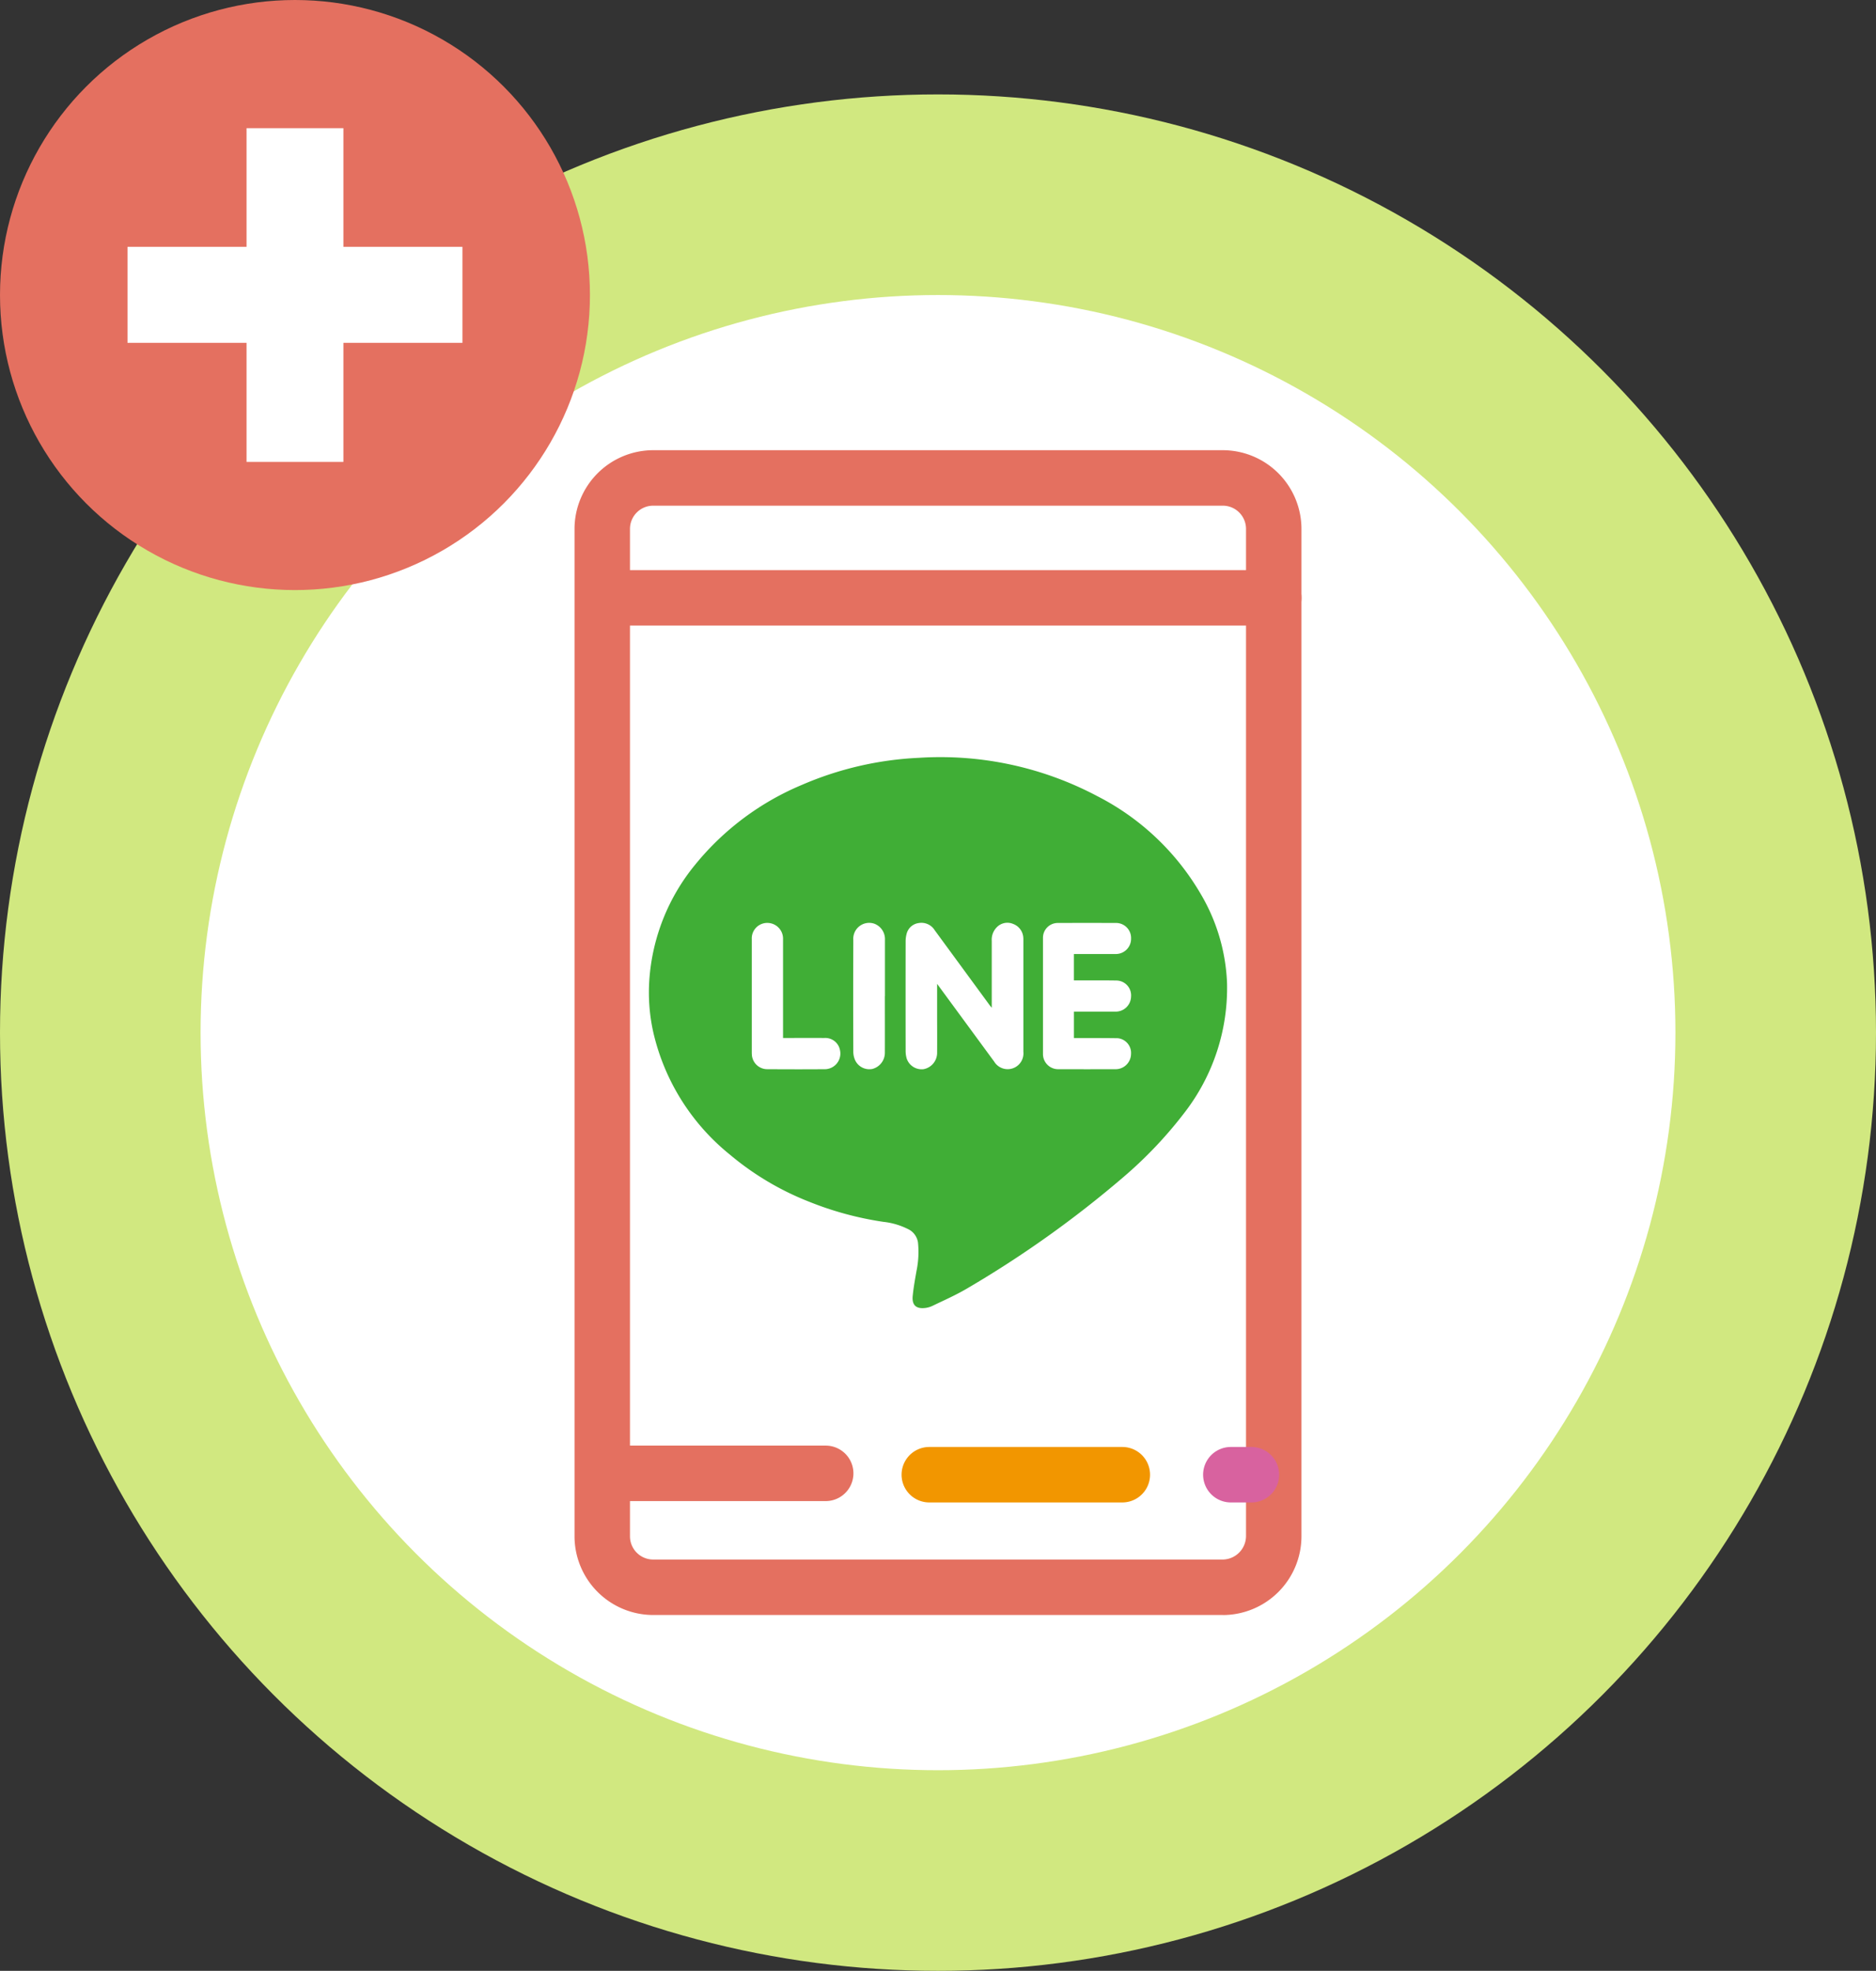
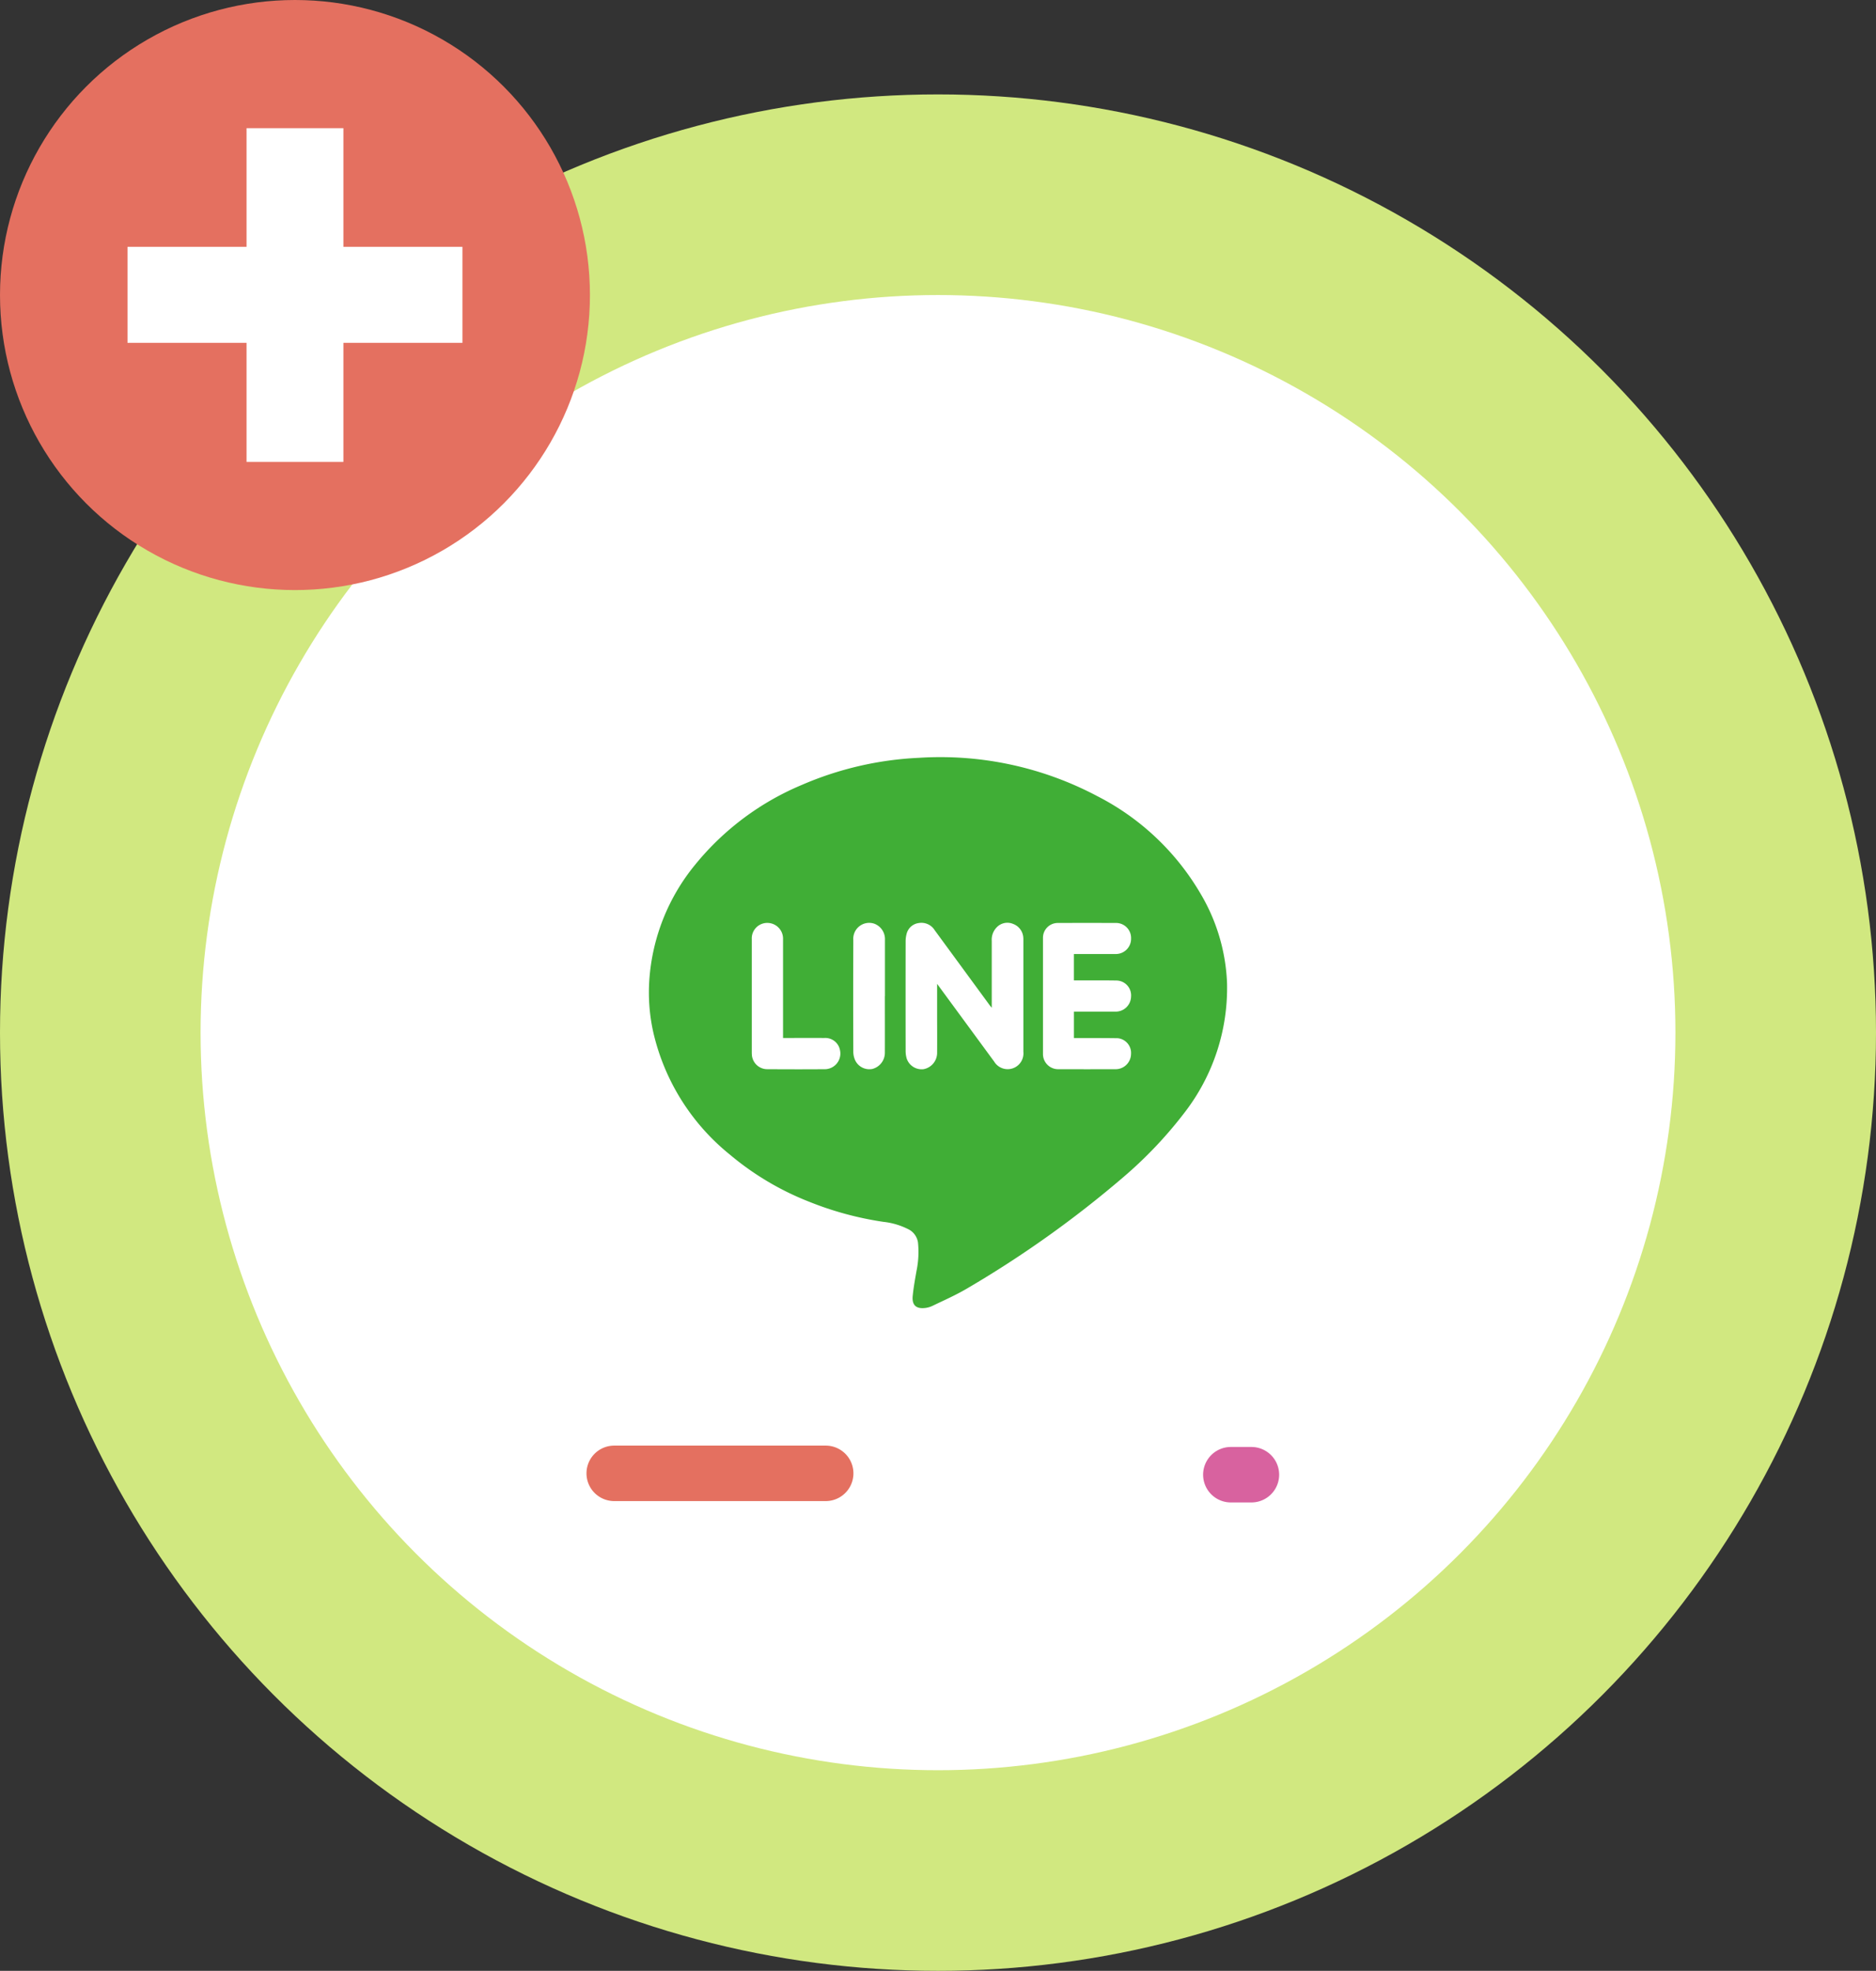
<svg xmlns="http://www.w3.org/2000/svg" width="159" height="167">
  <rect width="100%" height="100%" fill="#333333" stroke="none" />
  <defs>
    <clipPath id="a">
      <path data-name="長方形 2933" fill="none" d="M0 0h61.611v98.703H0z" />
    </clipPath>
    <clipPath id="b">
      <path data-name="長方形 2934" fill="none" d="M0 0h49.005v46.692H0z" />
    </clipPath>
  </defs>
  <g data-name="グループ 8392" transform="translate(-709 -7171)">
    <circle data-name="楕円形 12" cx="79.5" cy="79.5" r="79.5" transform="translate(709 7179)" fill="#d1e880" />
    <circle data-name="楕円形 77" cx="62.5" cy="62.5" r="62.5" transform="translate(726 7196)" fill="#fff" />
    <g data-name="グループ 8372">
      <g data-name="グループ 8371" transform="translate(757.694 7209.148)" clip-path="url(#a)">
-         <path data-name="パス 10361" d="M54.942 98.7H6.669A6.678 6.678 0 010 92.034V6.669A6.678 6.678 0 016.669 0h48.273a6.678 6.678 0 016.669 6.669v85.365a6.678 6.678 0 01-6.669 6.67M6.669 4.7A1.97 1.97 0 004.7 6.669v85.365A1.97 1.97 0 006.669 94h48.273a2 2 0 001.97-1.97V6.669a1.971 1.971 0 00-1.97-1.969z" fill="#e47060" />
-         <path data-name="パス 10362" d="M59.261 14.861H3.364a2.35 2.35 0 010-4.7h55.9a2.35 2.35 0 110 4.7" fill="#e47060" />
        <path data-name="パス 10363" d="M21.288 89.047H3.364a2.35 2.35 0 010-4.7h17.924a2.35 2.35 0 010 4.7" fill="#e47060" />
-         <path data-name="パス 10364" d="M46.428 89.162H30.069a2.35 2.35 0 110-4.7h16.359a2.35 2.35 0 010 4.7" fill="#f29600" />
        <path data-name="パス 10365" d="M57.37 89.162h-1.744a2.35 2.35 0 110-4.7h1.744a2.35 2.35 0 110 4.7" fill="#d8629f" />
      </g>
    </g>
    <g data-name="グループ 8374">
      <g data-name="グループ 8373" clip-path="url(#b)" transform="translate(763.997 7235.154)">
        <path data-name="パス 10366" d="M49 19.134a17.261 17.261 0 01-3.579 10.959 35.615 35.615 0 01-5.227 5.514A90.957 90.957 0 0127 45.007c-.955.567-1.979 1.017-2.982 1.5a1.967 1.967 0 01-.757.183c-.649.028-.98-.29-.9-1.052.07-.708.2-1.408.323-2.111a7.951 7.951 0 00.124-2.389 1.5 1.5 0 00-.871-1.158 6.11 6.11 0 00-2.059-.6 27.651 27.651 0 01-6.285-1.7 24.083 24.083 0 01-6.733-4A18.711 18.711 0 01.375 23.328a15.533 15.533 0 01-.337-4.474 17.251 17.251 0 013.885-9.739 23.172 23.172 0 019.029-6.754 28.192 28.192 0 019.919-2.3A28.4 28.4 0 0138 3.306a21.414 21.414 0 018.733 8.229A16.064 16.064 0 0149 19.134m-24.571.081l4.835 6.585a1.338 1.338 0 002.475-.826v-9.459a1.957 1.957 0 00-.007-.23 1.323 1.323 0 00-.862-1.15 1.245 1.245 0 00-1.374.272 1.5 1.5 0 00-.438 1.161v5.674c-.1-.125-.156-.186-.2-.253l-3.134-4.274-1.5-2.046a1.323 1.323 0 00-1.364-.607 1.221 1.221 0 00-1.01.884 2.5 2.5 0 00-.091.71q-.009 4.6 0 9.2a2.33 2.33 0 00.089.679 1.337 1.337 0 001.433.908 1.409 1.409 0 001.147-1.337c.009-1.153 0-2.307 0-3.462v-2.429zm11.6-2.53h.341c1.077 0 2.154.006 3.231 0a1.29 1.29 0 001.266-1.314 1.273 1.273 0 00-1.227-1.317h-.04q-2.473-.008-4.945 0a1.253 1.253 0 00-1.255 1.252v9.855a1.284 1.284 0 001.263 1.284q2.472.008 4.944 0a1.307 1.307 0 001.255-1.269 1.253 1.253 0 00-1.139-1.357h-.064c-1.087-.019-2.175-.01-3.263-.013h-.371v-2.239h3.51a1.3 1.3 0 001.329-1.257 1.26 1.26 0 00-1.136-1.374 1.148 1.148 0 00-.131-.006c-1.065-.018-2.131-.008-3.2-.01h-.374v-2.234zM11.369 23.8v-8.38a1.332 1.332 0 00-1.293-1.37h-.107a1.312 1.312 0 00-1.249 1.37v9.608c0 .076.005.153.01.23a1.31 1.31 0 001.242 1.186c1.671.01 3.341.014 5.012 0a1.329 1.329 0 001.241-1.41 1.46 1.46 0 00-.028-.2 1.267 1.267 0 00-1.326-1.034c-1.152-.01-2.3 0-3.5 0zm8.638-3.544v-4.78a1.392 1.392 0 00-.9-1.359 1.35 1.35 0 00-1.782 1.383q-.02 4.744 0 9.493a1.769 1.769 0 00.171.725 1.331 1.331 0 001.428.709A1.415 1.415 0 0020 25.067c.006-1.6 0-3.208 0-4.813z" fill="#40ae36" fill-rule="evenodd" />
      </g>
    </g>
    <g data-name="グループ 8375" transform="translate(-9 -8)">
      <circle data-name="楕円形 79" cx="25" cy="25" r="25" transform="translate(718 7179)" fill="#e47060" />
      <path data-name="パス 10367" d="M731.806 7202.914v2.136h10.09v10.09h2.209v-10.09h10.09v-2.136h-10.09v-10.053h-2.209v10.053z" fill="#fff" stroke="#fff" stroke-width="6" />
    </g>
  </g>
</svg>